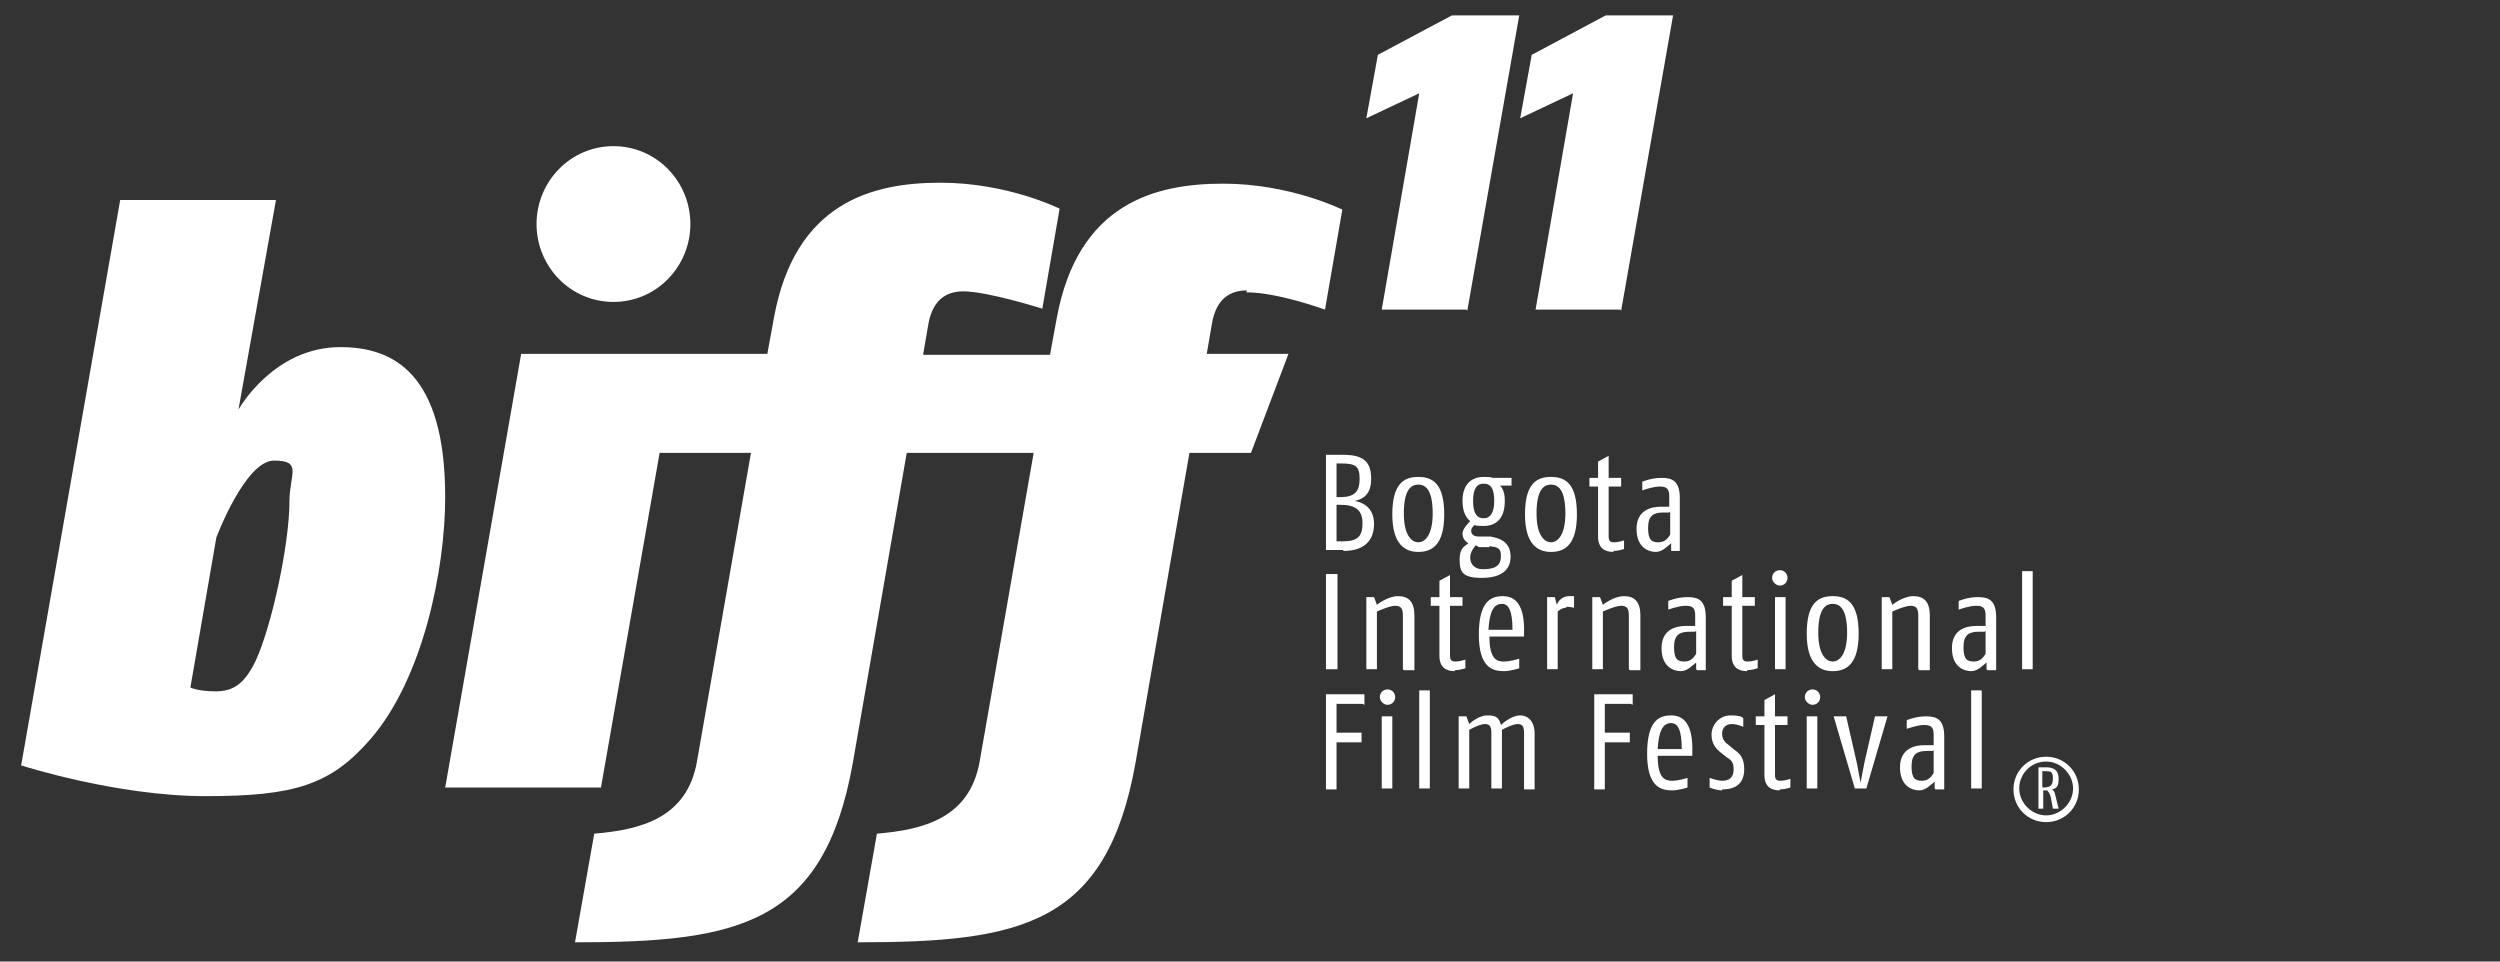
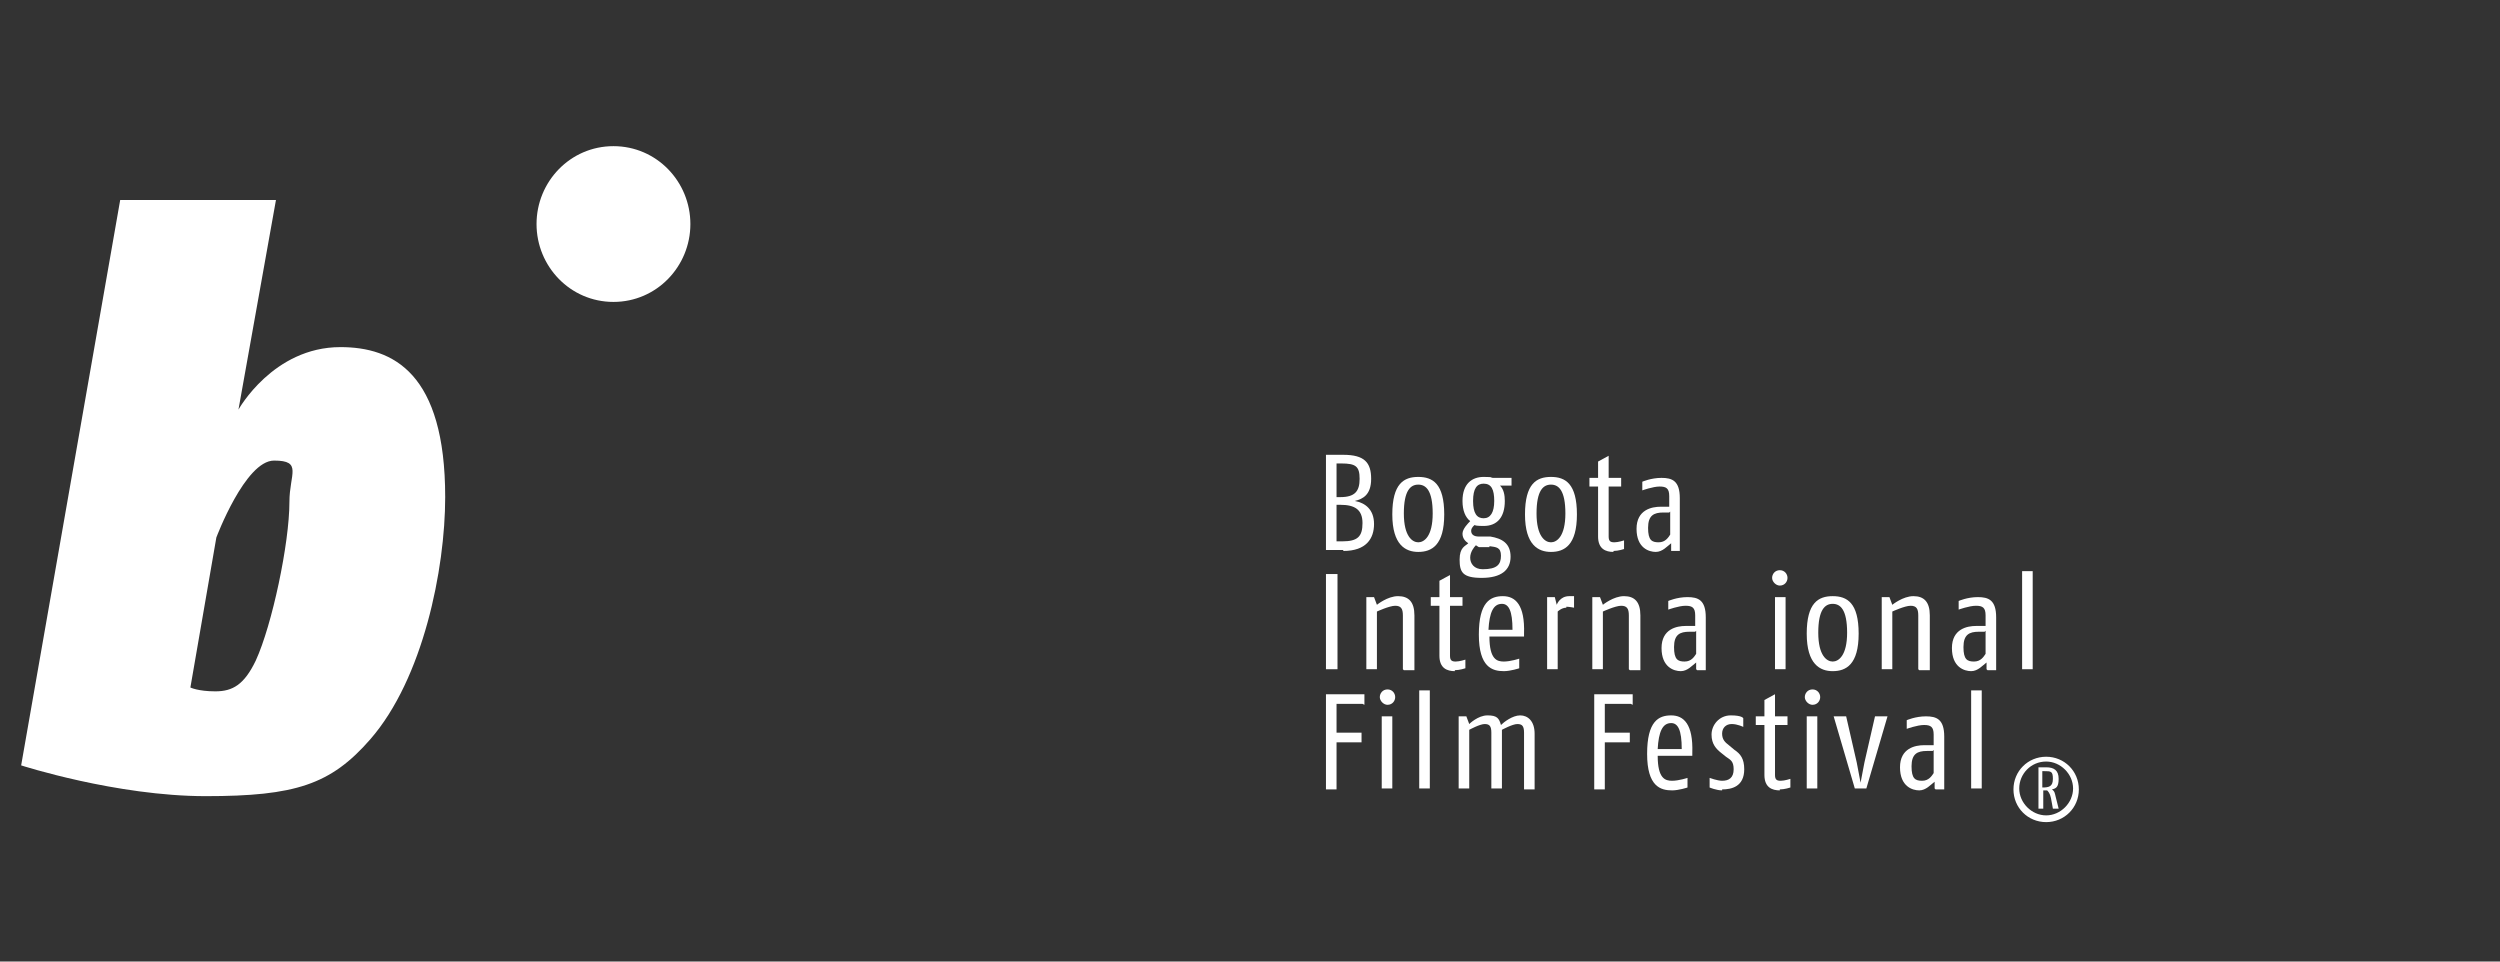
<svg xmlns="http://www.w3.org/2000/svg" id="Layer_1" version="1.1" viewBox="0 0 260 100">
  <rect x="0" y="0" width="260" height="100" fill="#333333" stroke="none" />
  <defs>
    <style>
      .st0 {
        fill: #fff;
      }
    </style>
  </defs>
  <g>
    <g>
      <path class="st0" d="M35.4,36.1c-7,0-10.6,6.5-10.6,6.5l3.9-21.8H12.5L2.2,79.6s9.9,3.2,19.2,3.2,13-1.2,17.1-5.9c5.5-6.3,7.8-17.7,7.8-25.2,0-12.9-5.4-15.6-10.9-15.6ZM26.6,68.7c-1.2,2.5-2.4,3.2-4.2,3.2s-2.6-.4-2.6-.4l2.7-15.6s3-8,6-8,1.6,1.4,1.6,4.3c0,4.3-1.8,12.8-3.5,16.5Z" />
      <path class="st0" d="M63.8,31.4c4.5,0,8-3.7,8-8.1s-3.5-8.1-8-8.1-8,3.7-8,8.1,3.5,8.1,8,8.1Z" />
-       <path class="st0" d="M129.6,30.4c3.3,0,8.2,1.8,8.2,1.8l1.8-10.4s-5.4-2.7-12.4-2.7-15.1,2-17.3,14l-.7,3.8h-13.2l.5-2.9c.3-2,1.2-3.7,3.7-3.7s8.2,1.8,8.2,1.8l1.8-10.4s-5.4-2.7-12.4-2.7-15.1,2-17.3,14l-.7,3.8h-25.6l-7.9,45.1h16.2l6.1-34.8h9.5l-5.6,32c-1,6-5.9,7.2-10.7,7.6l-2,11.3c17,0,25.9-1.8,28.9-18.7l5.6-32.2h13.2l-5.6,32c-1,6-5.9,7.2-10.7,7.6l-2,11.3c17,0,25.9-1.8,28.9-18.7l5.6-32.2h6.4l3.9-10.3h-8.5l.5-2.9c.3-2,1.2-3.7,3.7-3.7Z" />
    </g>
    <g>
      <path class="st0" d="M139.7,57.2h-1.8v-9.9h1.8c2.2,0,2.9.8,2.9,2.5s-.9,2.1-1.7,2.3c1.1.2,2,.9,2,2.4s-.8,2.8-3.2,2.8ZM139.5,48.2h-.5v3.5h.4c1.5,0,2-.6,2-1.9s-.4-1.6-1.9-1.6ZM139.4,52.5h-.4v3.8h.6c1.6,0,2.1-.5,2.1-1.9s-.8-1.9-2.3-1.9Z" />
      <path class="st0" d="M147.5,57.4c-1.3,0-2.7-.7-2.7-3.9s1.2-3.9,2.7-3.9,2.7.7,2.7,3.9-1.3,3.9-2.7,3.9ZM147.5,50.4c-.8,0-1.5.6-1.5,3s.9,3,1.5,3,1.5-.6,1.5-3-.7-3-1.5-3Z" />
      <path class="st0" d="M156,50.5c.4.4.5,1,.5,1.6,0,1.7-.8,2.6-2.2,2.6s-.8-.2-.8-.2c0,0-.5.3-.5.7s.3.6.8.6h1.2c1.2.2,2.1.7,2.1,2.1s-1,2.2-3,2.2-2.3-.6-2.3-1.9.6-1.4.9-1.7c-.3-.2-.6-.5-.6-1s.6-1.1.8-1.3c-.5-.4-.8-1.1-.8-2.1,0-1.8,1-2.5,2.2-2.5s.6.1,1,.1h1.9v.8h-1.3ZM154.9,56.9h-1.1c-.2-.1-.3-.2-.3-.2-.2.2-.6.7-.6,1.3s.4,1.2,1.3,1.2c1.5,0,1.9-.5,1.9-1.4s-.5-.9-1.2-1ZM154.3,50.3c-.7,0-1.1.5-1.1,1.8s.4,1.8,1.1,1.8,1.1-.6,1.1-1.8-.3-1.8-1.1-1.8Z" />
      <path class="st0" d="M161.3,57.4c-1.3,0-2.7-.7-2.7-3.9s1.2-3.9,2.7-3.9,2.7.7,2.7,3.9-1.3,3.9-2.7,3.9ZM161.3,50.4c-.8,0-1.5.6-1.5,3s.9,3,1.5,3,1.5-.6,1.5-3-.7-3-1.5-3Z" />
      <path class="st0" d="M167.8,57.4c-.8,0-1.6-.3-1.6-1.6v-5.2h-.9v-.9h.9v-1.7c0,0,1.1-.6,1.1-.6v2.3h1.3v.9h-1.3v5.2c0,.5.2.6.6.6s1-.2,1-.2v.9s-.6.2-1.1.2Z" />
      <path class="st0" d="M173.8,57.2v-.7c-.4.3-.9.9-1.6.9s-2-.4-2-2.4,1.6-2.3,2.5-2.3h.9v-1.1c0-.8-.3-1-1-1s-1.8.4-1.8.4v-.9s.9-.4,2-.4,1.9.3,1.9,2.1v5.5h-.9ZM173.6,53.3h-.6c-1,0-1.6.3-1.6,1.6s.4,1.5,1.1,1.5,1-.5,1.2-.8v-2.4Z" />
      <path class="st0" d="M137.9,69.6v-9.9h1.2v9.9h-1.2Z" />
      <path class="st0" d="M145.9,69.6v-5.6c0-.7-.2-1-.8-1s-1.9.6-1.9.6v6h-1.1v-7.5h.8l.3.8s1.1-.9,2.2-.9,1.7.6,1.7,2v5.7h-1.1Z" />
      <path class="st0" d="M151.3,69.8c-.8,0-1.6-.3-1.6-1.6v-5.2h-.9v-.9h.9v-1.7c0,0,1.1-.6,1.1-.6v2.3h1.3v.9h-1.3v5.2c0,.5.2.6.6.6s1-.2,1-.2v.9s-.6.2-1.1.2Z" />
      <path class="st0" d="M158.4,66.2h-3.5c0,2.4.8,2.6,1.5,2.6s1.6-.3,1.6-.3v1s-.9.3-1.6.3c-1.2,0-2.6-.4-2.6-3.8s1.2-4,2.5-4,2.3.9,2.2,3.9v.3ZM156.2,62.8c-.9,0-1.3.9-1.4,2.7h2.5c0-2-.4-2.7-1.1-2.7Z" />
      <path class="st0" d="M162.9,63.2c-.5,0-.9.4-.9.4v6h-1.1v-7.5h.8l.2.8s.3-.9,1.3-.9.5,0,.5,0v1.2s-.5-.1-.8-.1Z" />
      <path class="st0" d="M169.4,69.6v-5.6c0-.7-.2-1-.8-1s-1.9.6-1.9.6v6h-1.1v-7.5h.8l.3.8s1.1-.9,2.2-.9,1.7.6,1.7,2v5.7h-1.1Z" />
      <path class="st0" d="M176.4,69.6v-.7c-.4.3-.9.9-1.6.9s-2-.4-2-2.4,1.6-2.3,2.5-2.3h1v-1.1c0-.8-.3-1-1-1s-1.8.4-1.8.4v-.9s.9-.4,2-.4,1.9.3,1.9,2.1v5.5h-.9ZM176.3,65.7h-.6c-1,0-1.6.3-1.6,1.6s.4,1.5,1.1,1.5,1-.5,1.2-.8v-2.4Z" />
-       <path class="st0" d="M181.7,69.8c-.8,0-1.6-.3-1.6-1.6v-5.2h-.9v-.9h.9v-1.7c0,0,1.1-.6,1.1-.6v2.3h1.3v.9h-1.3v5.2c0,.5.2.6.6.6s1-.2,1-.2v.9s-.6.2-1.1.2Z" />
      <path class="st0" d="M185.1,60.9c-.4,0-.8-.4-.8-.8s.3-.8.8-.8.8.4.8.8-.3.8-.8.8ZM184.6,69.6v-7.5h1.1v7.5h-1.1Z" />
      <path class="st0" d="M190.6,69.8c-1.3,0-2.7-.7-2.7-3.9s1.2-3.9,2.7-3.9,2.7.7,2.7,3.9-1.3,3.9-2.7,3.9ZM190.6,62.8c-.8,0-1.5.6-1.5,3s.9,3,1.5,3,1.5-.6,1.5-3-.7-3-1.5-3Z" />
      <path class="st0" d="M199.5,69.6v-5.6c0-.7-.2-1-.8-1s-1.9.6-1.9.6v6h-1.1v-7.5h.8l.3.8s1.1-.9,2.2-.9,1.7.6,1.7,2v5.7h-1.1Z" />
      <path class="st0" d="M206.6,69.6v-.7c-.4.3-.9.9-1.6.9s-2-.4-2-2.4,1.6-2.3,2.5-2.3h1v-1.1c0-.8-.3-1-1-1s-1.8.4-1.8.4v-.9s.9-.4,2-.4,1.9.3,1.9,2.1v5.5h-.9ZM206.4,65.7h-.6c-1,0-1.6.3-1.6,1.6s.4,1.5,1.1,1.5,1-.5,1.2-.8v-2.4Z" />
      <path class="st0" d="M210.3,69.6v-10.2h1.1v10.2h-1.1Z" />
      <path class="st0" d="M141.7,73.2h-2.7v3h2.6v1h-2.6v4.9h-1.1v-9.9h4v1.1Z" />
      <path class="st0" d="M144.3,73.3c-.4,0-.8-.4-.8-.8s.3-.8.8-.8.8.4.8.8-.3.8-.8.8ZM143.7,82v-7.5h1.1v7.5h-1.1Z" />
      <path class="st0" d="M147.6,82v-10.2h1.1v10.2h-1.1Z" />
      <path class="st0" d="M158.5,82v-5.8c0-.7-.2-.9-.7-.9s-1.6.6-1.6.6v6.1h-1.1v-5.8c0-.7-.2-.9-.7-.9s-1.6.6-1.6.6v6.1h-1.1v-7.5h.8l.3.8s.9-.9,1.9-.9,1.2.3,1.4,1c.3-.3,1.2-1,2-1s1.5.6,1.5,1.9v5.8h-1.1Z" />
      <path class="st0" d="M169.6,73.2h-2.7v3h2.6v1h-2.6v4.9h-1.1v-9.9h4v1.1Z" />
      <path class="st0" d="M175.9,78.6h-3.5c0,2.4.8,2.6,1.5,2.6s1.6-.3,1.6-.3v1s-.9.3-1.6.3c-1.2,0-2.6-.4-2.6-3.8s1.2-4,2.5-4,2.3.9,2.2,3.9v.3ZM173.8,75.2c-.9,0-1.3.9-1.4,2.7h2.5c0-2-.4-2.7-1.1-2.7Z" />
      <path class="st0" d="M179.1,82.2c-.6,0-1.3-.3-1.3-.3v-1s.8.3,1.3.3c.7,0,1.2-.3,1.2-1.2s-.4-1-.8-1.3l-.5-.4c-.5-.4-1-.9-1-1.9s.8-2,2-2,1.3.3,1.3.3v.9s-.6-.3-1.2-.3-1,.4-1,1,.3.9.7,1.2l.6.5c.6.4,1,.9,1,2,0,1.8-1.3,2.1-2.3,2.1Z" />
      <path class="st0" d="M185.1,82.2c-.8,0-1.6-.3-1.6-1.6v-5.2h-.9v-.9h.9v-1.7c0,0,1.1-.6,1.1-.6v2.3h1.3v.9h-1.3v5.2c0,.5.2.6.6.6s1-.2,1-.2v.9s-.6.2-1.1.2Z" />
      <path class="st0" d="M188.5,73.3c-.4,0-.8-.4-.8-.8s.3-.8.8-.8.8.4.8.8-.3.8-.8.8ZM187.9,82v-7.5h1.1v7.5h-1.1Z" />
      <path class="st0" d="M194.2,82h-1.3l-2.2-7.5h1.3l1.1,4.8c.2,1,.4,2.1.4,2.1,0,0,.2-1.1.4-2.1l1.1-4.8h1.3l-2.2,7.5Z" />
      <path class="st0" d="M201.2,82v-.7c-.4.3-.9.9-1.6.9s-2-.4-2-2.4,1.6-2.3,2.5-2.3h1v-1.1c0-.8-.3-1-1-1s-1.8.4-1.8.4v-.9s.9-.4,2-.4,1.9.3,1.9,2.1v5.5h-.9ZM201,78.1h-.6c-1,0-1.6.3-1.6,1.6s.4,1.5,1.1,1.5,1-.5,1.2-.8v-2.4Z" />
      <path class="st0" d="M205,82v-10.2h1.1v10.2h-1.1Z" />
    </g>
    <g>
      <path class="st0" d="M213.5,84.1l-.2-1.1c-.1-.5-.3-.7-.4-.8-.1,0-.3,0-.4,0v1.9h-.5v-4.3h.8c.8,0,1.3.3,1.3,1.2s-.3,1-.7,1.1c.3.2.3.4.4.8l.3,1.2h-.6ZM212.6,80.2h-.2v1.7c.7,0,1.1-.1,1.1-.9s-.2-.8-.9-.8Z" />
      <path class="st0" d="M212.8,85.5c-1.9,0-3.4-1.5-3.4-3.4s1.5-3.4,3.4-3.4,3.4,1.5,3.4,3.4-1.5,3.4-3.4,3.4ZM212.8,79.2c-1.6,0-2.8,1.3-2.8,2.8s1.3,2.8,2.8,2.8,2.8-1.3,2.8-2.8-1.3-2.8-2.8-2.8Z" />
    </g>
  </g>
  <g>
-     <path class="st0" d="M152.5,32.2h-8.8l3.9-22.5-5.5,2.6,1.2-6.6,7.7-4.1h7l-5.4,30.7Z" />
-     <path class="st0" d="M168.5,32.2h-8.8l3.9-22.5-5.5,2.6,1.2-6.6,7.7-4.1h7l-5.4,30.7Z" />
-   </g>
+     </g>
</svg>